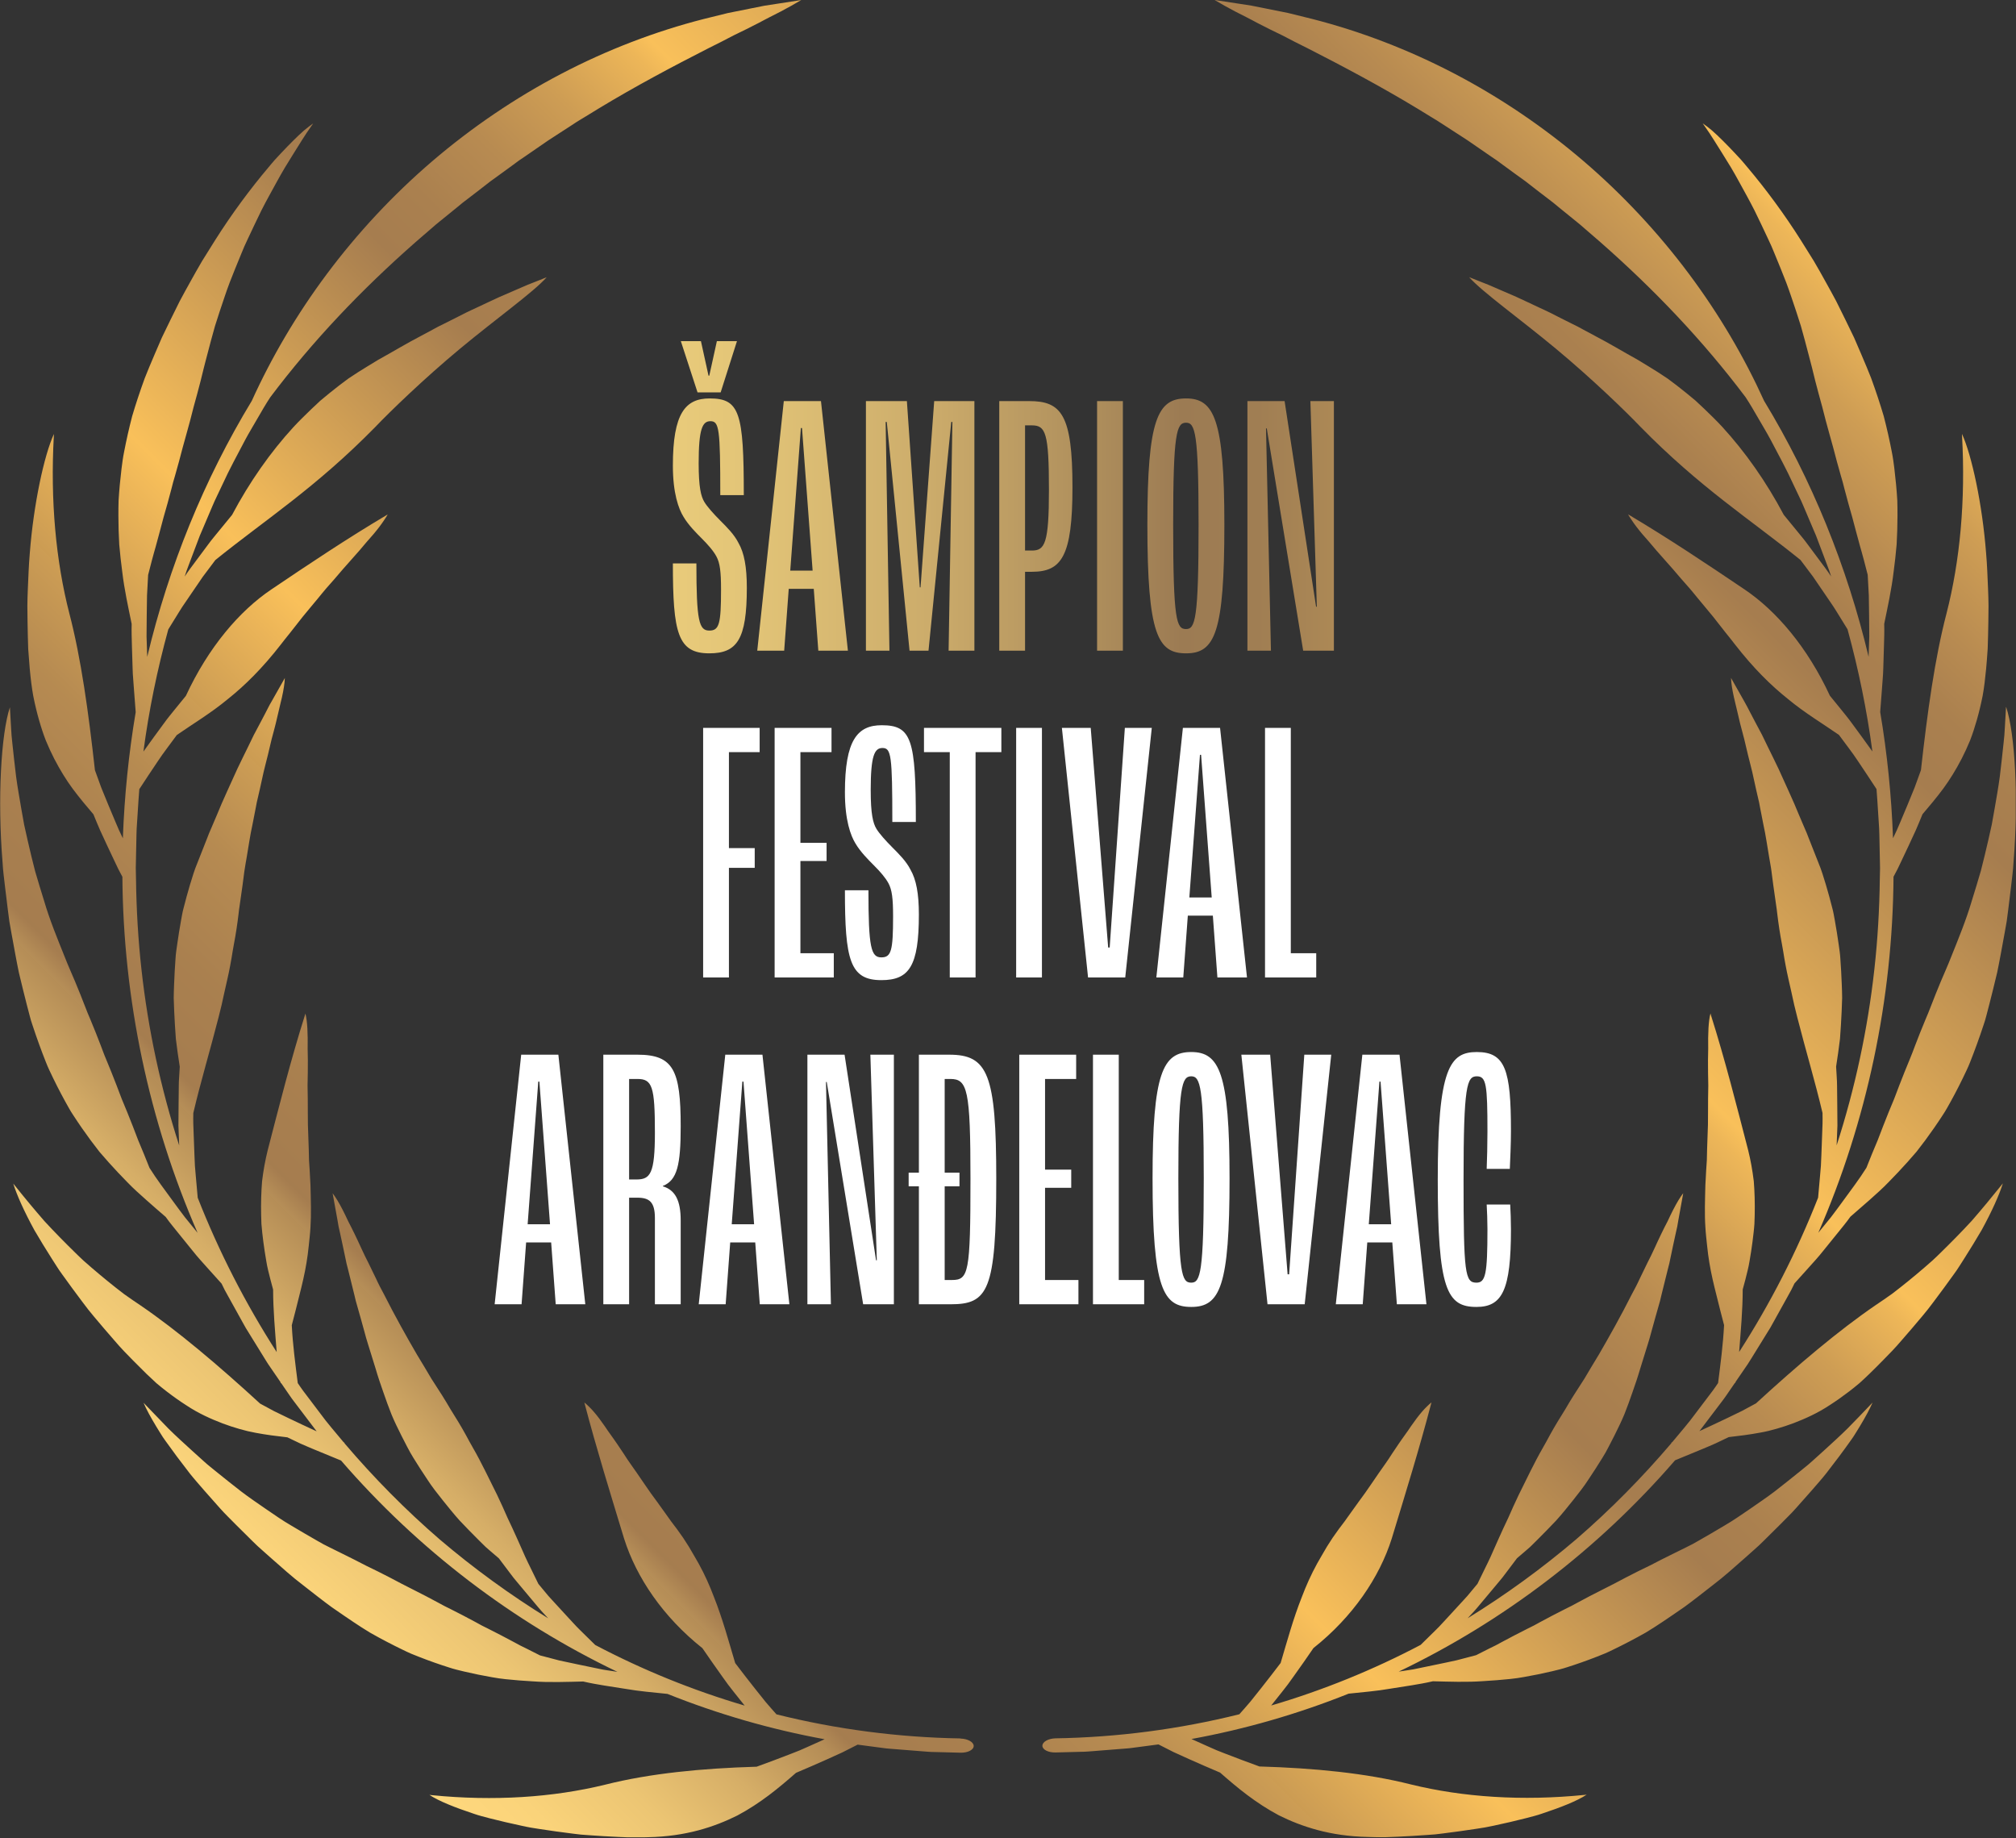
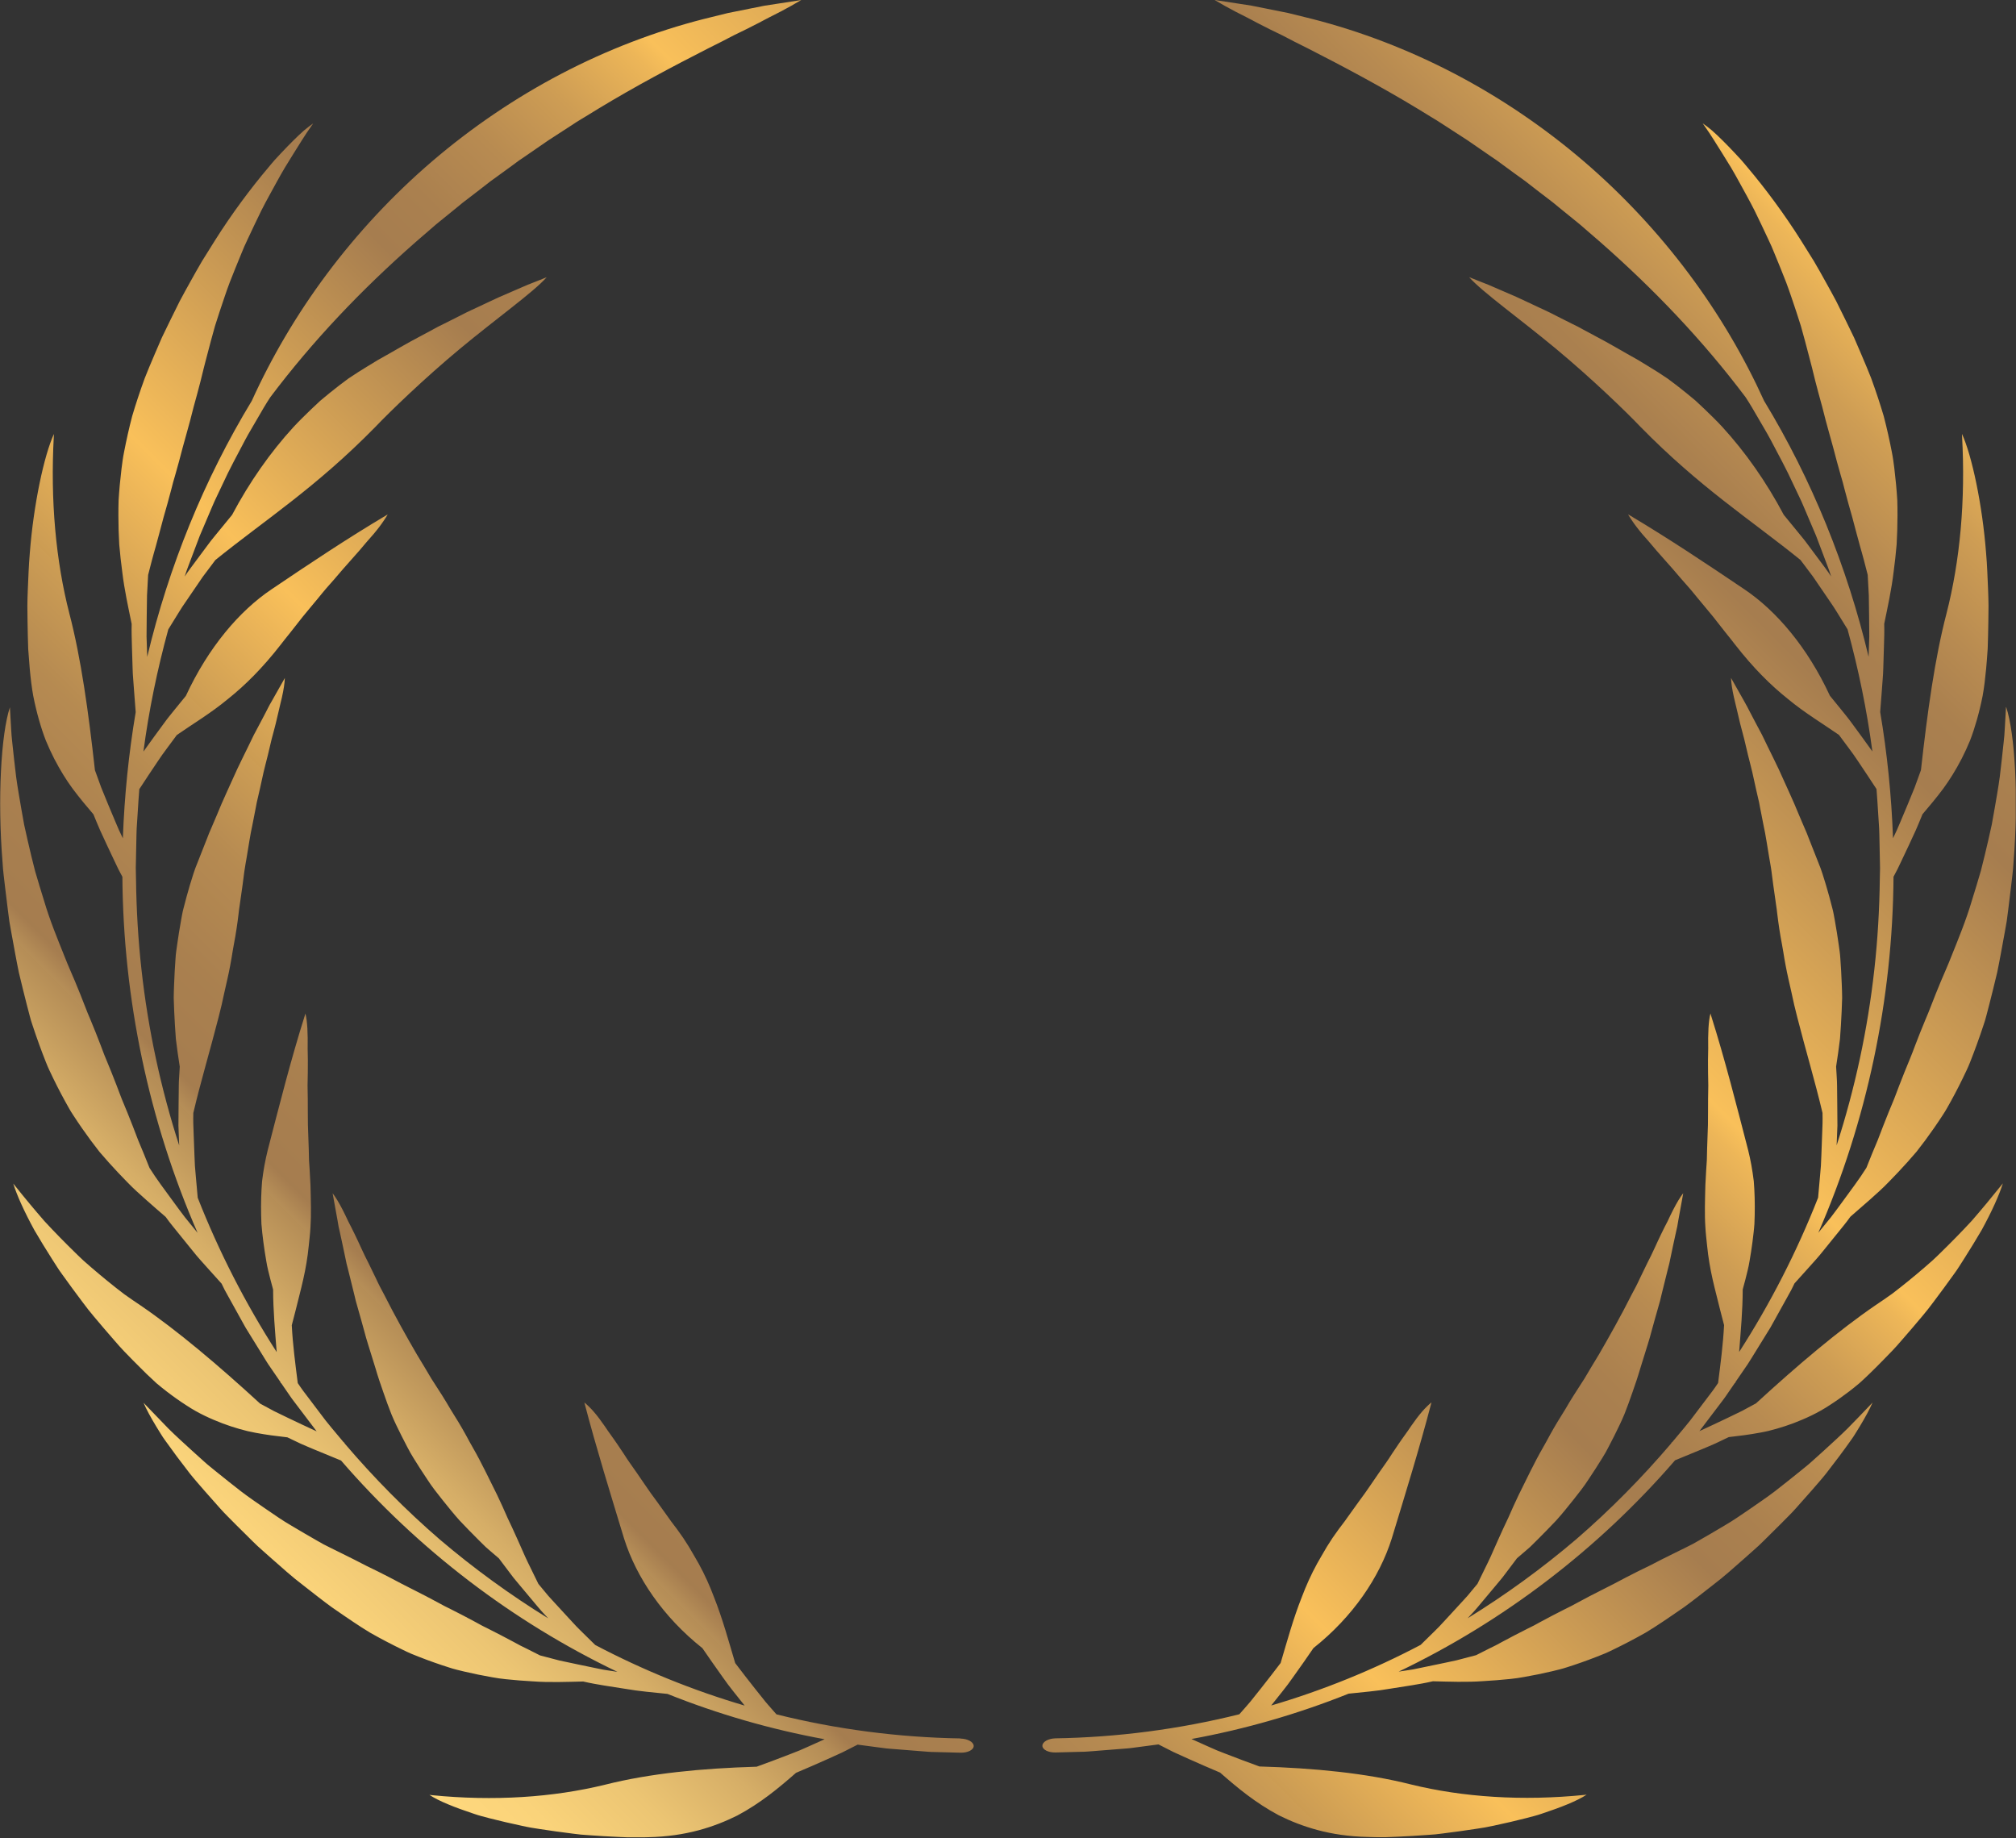
<svg xmlns="http://www.w3.org/2000/svg" width="691" height="630" viewBox="0 0 691 630" fill="none">
  <rect x="0" y="0" width="691" height="630" fill="#333333" stroke="none" />
  <g clip-path="url(#clip0_424_2718)">
    <path d="M329.18 595.79C307.96 595.44 286.78 592.68 266.14 587.54C264.88 586.11 263.63 584.71 262.41 583.27L258.84 578.8C256.49 575.83 254.21 572.89 251.99 569.96C249.72 562.33 247.71 554.87 244.73 547.36C243.28 543.51 241.58 539.68 239.48 535.88C238.96 534.93 238.41 533.99 237.84 533.03C237.28 532.03 236.7 531.04 236.09 530.04C234.87 528.05 233.53 526.06 232.06 524.08C231.34 523.06 230.3 521.85 229.18 520.2C228.05 518.62 226.73 516.79 225.3 514.79C222.38 510.98 219.29 506.12 216.1 501.68C215.29 500.59 214.55 499.38 213.8 498.24C213.04 497.11 212.29 495.99 211.55 494.89C210.08 492.7 208.57 490.76 207.29 488.79C205.97 486.88 204.71 485.19 203.52 483.83C202.93 483.15 202.36 482.54 201.81 482.02C201.26 481.51 200.78 481.01 200.3 480.66L200.42 481.15C204.39 496.3 209.16 511.69 213.93 527.36C218.12 540.6 227.24 554.13 240.76 564.86C243.01 568.14 245.33 571.46 247.72 574.8L249.53 577.31C250.14 578.13 250.77 578.91 251.4 579.72L255.24 584.54C237.57 579.35 220.39 572.38 204.01 563.76L198.88 558.72C198.02 557.91 197.21 557.01 196.39 556.13L193.95 553.49L189.14 548.25C188.74 547.81 188.34 547.39 187.95 546.94L186.81 545.57L184.54 542.84C183.33 540.35 182.11 537.86 180.89 535.37C180.28 534.16 179.73 532.85 179.16 531.58C178.6 530.31 178.03 529.04 177.46 527.75C176.32 525.21 175.16 522.67 173.95 520.15C172.81 517.54 171.63 514.91 170.37 512.29C167.77 507.15 165.22 501.59 162.05 496.09C161.23 494.74 160.5 493.25 159.69 491.81C158.89 490.36 158.05 488.9 157.17 487.44C156.28 485.99 155.37 484.52 154.43 483C153.53 481.46 152.59 479.9 151.61 478.33C150.65 476.83 149.36 474.83 147.84 472.46C146.4 470.01 144.73 467.21 142.89 464.2C139.33 458.08 135.32 450.93 131.66 443.66L130.24 440.98C129.75 440.1 129.36 439.15 128.92 438.26C128.06 436.44 127.19 434.66 126.33 432.92C124.53 429.49 123.08 426.03 121.57 422.96C120.82 421.42 120.09 419.96 119.37 418.59C118.71 417.19 118.09 415.87 117.47 414.67C116.24 412.27 115.07 410.33 114.01 408.96L114.14 409.68C114.65 412.52 115.17 415.36 115.68 418.19L116.05 420.34L116.52 422.44C116.83 423.85 117.13 425.26 117.44 426.67C117.74 428.09 118.04 429.52 118.34 430.94L118.79 433.09L119.33 435.19C120.03 438.03 120.73 440.85 121.43 443.66L121.94 445.8C122.12 446.51 122.34 447.19 122.53 447.89C122.93 449.29 123.32 450.69 123.72 452.09C124.11 453.5 124.5 454.91 124.89 456.32C125.28 457.73 125.64 459.17 126.1 460.54C126.97 463.34 127.84 466.13 128.7 468.91C129.14 470.3 129.52 471.75 130.01 473.12C130.48 474.5 130.96 475.88 131.43 477.25C132.27 479.71 133.18 482.2 134.18 484.73C135.2 487.23 136.42 489.65 137.66 492.15C138.28 493.39 138.93 494.64 139.59 495.9C140.25 497.16 140.93 498.42 141.69 499.62C143.19 502.05 144.75 504.49 146.4 506.94C148 509.44 149.83 511.76 151.71 514.11C153.6 516.44 155.49 518.85 157.55 521.12C159.65 523.34 161.8 525.56 164.02 527.76L165.69 529.41L166.53 530.23L167.41 531C168.6 532.02 169.79 533.04 170.99 534.07L174.98 539.36L175.99 540.69L177.04 541.96L179.16 544.5L183.45 549.62C184.18 550.47 184.88 551.36 185.63 552.18L187.9 554.63C174.86 546.59 162.41 537.54 150.68 527.56C139.02 517.49 128.14 506.46 118.1 494.67L118.04 494.41L117.81 494.32C115.1 491.01 112.24 487.82 109.72 484.34L105.84 479.21L103.9 476.65C103.25 475.8 102.68 474.89 102.06 474.01C101.21 467.28 100.34 460.8 100.01 454.17C100.9 450.7 101.82 447.28 102.65 443.8C103.55 440.27 104.42 436.62 105.05 432.81C105.37 430.9 105.63 428.94 105.83 426.92C106.04 424.9 106.3 422.74 106.42 420.55C106.72 416.13 106.55 411.48 106.42 406.18C106.36 404.85 106.27 403.09 106.14 401.01C106.07 399.98 106 398.86 105.92 397.67C105.89 396.47 105.86 395.2 105.83 393.88C105.76 391.25 105.66 388.42 105.54 385.51C105.47 382.58 105.54 379.52 105.49 376.52C105.47 375.03 105.44 373.53 105.42 372.05C105.45 370.56 105.48 369.08 105.5 367.63C105.54 364.74 105.53 361.97 105.45 359.43C105.54 354.28 105.37 350.01 104.68 347.35L104.54 347.84C99.69 363.15 95.75 378.81 91.74 394.28C90.92 397.57 90.28 401.09 89.83 404.82C89.53 408.48 89.42 412.35 89.51 416.41C89.53 417.42 89.56 418.45 89.61 419.48C89.68 420.5 89.79 421.52 89.9 422.56C90.13 424.63 90.4 426.74 90.73 428.88C90.9 429.95 91.08 431.04 91.26 432.12C91.44 433.21 91.64 434.31 91.91 435.38C92.43 437.54 93 439.73 93.61 441.95C93.63 449.08 94.27 456.08 94.84 463.38C84.14 446.75 75.05 429 67.77 410.49L67.12 403.18L66.81 399.56C66.74 398.34 66.71 397.12 66.65 395.9L66.38 388.65L66.25 385.06C66.2 383.87 66.25 382.65 66.26 381.45C68.84 370.49 71.99 360.09 74.89 348.75C75.63 345.91 76.31 343.02 76.92 340.06C77.57 337.09 78.34 334.02 78.91 330.86C79.21 329.28 79.49 327.67 79.74 326.04C79.98 324.41 80.37 322.73 80.64 321.02C80.93 319.31 81.2 317.58 81.44 315.8C81.55 314.91 81.67 314.02 81.78 313.11C81.89 312.2 81.97 311.29 82.14 310.36C82.42 308.56 82.76 306.17 83.14 303.34C83.32 301.93 83.52 300.41 83.73 298.8C83.93 297.19 84.29 295.49 84.57 293.73C85.19 290.2 85.69 286.39 86.56 282.49C86.94 280.54 87.33 278.55 87.72 276.55L88 275.05L88.35 273.55L89.04 270.56C89.48 268.57 89.92 266.58 90.35 264.61C90.8 262.64 91.35 260.72 91.8 258.82C92.27 256.92 92.71 255.06 93.12 253.26C93.6 251.47 94.08 249.73 94.49 248.06C94.91 246.39 95.29 244.79 95.62 243.27C95.93 241.75 96.35 240.34 96.63 239.02C97.22 236.37 97.57 234.11 97.63 232.36L97.28 232.99C95.87 235.49 94.46 237.97 93.06 240.45C92.31 241.69 91.71 242.97 91.04 244.24C90.37 245.51 89.7 246.79 89.04 248.05C88.36 249.33 87.68 250.61 87 251.88C86.37 253.18 85.75 254.47 85.12 255.76C83.88 258.36 82.52 260.95 81.31 263.58C78.97 268.85 76.41 274.14 74.25 279.52C73.67 280.87 73.1 282.21 72.53 283.55L71.66 285.57L70.87 287.6C69.79 290.33 68.71 293.05 67.65 295.76C66.62 298.19 65.9 300.69 65.1 303.28C64.33 305.87 63.6 308.53 62.91 311.26C62.53 312.63 62.33 314 62.06 315.4C61.81 316.8 61.57 318.21 61.34 319.63C61.11 321.06 60.89 322.5 60.69 323.96C60.5 325.42 60.24 326.9 60.17 328.37C59.95 331.32 59.79 334.33 59.67 337.39C59.62 338.92 59.55 340.46 59.54 342C59.6 343.54 59.65 345.09 59.71 346.64C59.85 349.75 60.04 352.9 60.28 356.07C60.65 359.22 61.12 362.38 61.61 365.57L61.41 368.92C61.34 370.04 61.27 371.17 61.28 372.27L61.21 378.99L61.16 385.79L61.42 392.58C55.1 373.02 50.76 352.76 48.49 332.26C47.35 322.01 46.75 311.7 46.62 301.38C46.6 300.09 46.54 298.8 46.54 297.51L46.62 293.64L46.78 285.9C46.78 284.61 46.89 283.32 46.97 282.04L47.22 278.18C47.4 275.61 47.52 273.03 47.75 270.46C49.85 267.24 51.95 264.07 54.04 260.97C54.57 260.2 55.07 259.42 55.62 258.66L57.29 256.38L60.61 251.9C66.27 247.98 72.32 244.38 78.08 239.6C84.02 234.86 89.94 229 96.25 220.9C97 219.86 98.14 218.52 99.41 216.91C100.67 215.31 102.13 213.45 103.72 211.42C105.33 209.41 107.17 207.3 108.98 205.08C109.9 203.98 110.78 202.84 111.75 201.73C112.72 200.63 113.7 199.51 114.68 198.4C118.44 193.89 122.51 189.62 125.66 185.76C127.35 183.89 128.84 182.13 130.05 180.53C130.66 179.73 131.19 178.97 131.66 178.26C132.12 177.55 132.57 176.92 132.89 176.32L132.45 176.57C119.03 184.53 105.91 193.3 93.04 201.99C82.07 209.35 71.4 221.89 63.71 238.48L59.97 243.07C58.74 244.62 57.42 246.17 56.28 247.78C53.92 250.97 51.54 254.24 49.16 257.57C51.03 243.43 53.92 229.44 57.68 215.71L61.49 209.54C62.1 208.51 62.79 207.51 63.47 206.52L65.5 203.54L69.53 197.64L73.81 191.94C90.99 178.05 108.19 167.18 128.67 146.3C133.57 141.15 145.42 129.68 157.74 119.46C170.1 109.19 182.85 100.13 187.39 95.01L186.73 95.28C185.43 95.8 184.13 96.31 182.83 96.83C181.52 97.34 180.2 97.84 178.94 98.43C176.35 99.55 173.77 100.67 171.2 101.78C168.62 102.93 166.12 104.18 163.54 105.36C162.26 105.97 160.95 106.53 159.69 107.17C158.43 107.81 157.17 108.45 155.91 109.09C154.64 109.73 153.37 110.36 152.1 111L150.18 111.95L148.32 112.96C145.8 114.31 143.29 115.66 140.79 117C138.28 118.36 135.86 119.82 133.36 121.22C132.11 121.92 130.86 122.63 129.61 123.33C128.39 124.07 127.18 124.81 125.96 125.55C123.79 126.86 121.6 128.26 119.39 129.75C117.27 131.3 115.14 132.95 113.01 134.67C111.94 135.53 110.87 136.42 109.8 137.32C108.78 138.26 107.75 139.22 106.73 140.2C104.7 142.17 102.61 144.18 100.62 146.33C92.71 154.95 85.54 165.16 79.54 176.47L75.37 181.56C74 183.28 72.51 184.97 71.23 186.76L67.24 192.12C65.91 193.92 64.52 195.72 63.3 197.59L63.97 195.56L64.72 193.56L66.23 189.56L67.74 185.56L68.5 183.56L69.34 181.6L72.68 173.74C73.22 172.42 73.83 171.14 74.44 169.86L76.27 166.01C78.62 160.83 81.37 155.86 84 150.83C85.33 148.32 86.83 145.91 88.23 143.45C89.65 141 91.06 138.53 92.62 136.17C107.21 116.79 123.86 99.31 142.43 82.99C144.77 80.97 147.11 78.94 149.47 76.9C151.89 74.94 154.32 72.96 156.76 70.98L158.58 69.48L160.46 68.04C161.71 67.08 162.97 66.11 164.24 65.14C165.5 64.16 166.76 63.19 168.02 62.2C169.32 61.26 170.62 60.33 171.92 59.38C173.22 58.43 174.53 57.48 175.84 56.52L177.8 55.07L179.82 53.7C182.51 51.85 185.22 49.98 187.95 48.1C190.74 46.32 193.55 44.5 196.36 42.65C197.75 41.69 199.22 40.85 200.67 39.96C202.12 39.07 203.58 38.18 205.04 37.28C217.84 29.52 230.75 22.69 242.71 16.59C245.71 15.11 248.64 13.62 251.48 12.12C254.35 10.74 257.13 9.37 259.81 7.98C261.15 7.3 262.45 6.55 263.75 5.91C265.05 5.27 266.32 4.62 267.56 3.97C270.04 2.67 272.39 1.35 274.62 0.02L266.23 1.31L262.02 1.96L257.85 2.79L249.48 4.47L241.18 6.52C224.59 10.76 208.07 17.08 192.35 25.31C176.62 33.53 161.69 43.67 148.13 55.27C134.58 66.88 122.44 79.97 112.05 93.88C101.66 107.79 93.03 122.53 86.3 137.38C69.92 164.38 57.84 194.16 50.46 225.12L50.23 218.14L50.29 211.16C50.32 208.82 50.33 206.46 50.39 204.1L50.77 197.04C51.2 195.37 51.63 193.71 52.06 192.05C52.47 190.38 52.99 188.77 53.43 187.12C54.36 183.85 55.17 180.55 56.06 177.31C57 174.09 57.89 170.87 58.73 167.65C58.94 166.84 59.15 166.04 59.35 165.24C59.58 164.45 59.81 163.66 60.04 162.87C60.48 161.28 60.92 159.71 61.36 158.14C62.97 151.78 64.86 145.69 66.35 139.53C67.18 136.5 68.02 133.51 68.77 130.52C69.14 129.02 69.51 127.53 69.87 126.05C70.22 124.56 70.65 123.13 71.01 121.67C71.85 118.41 72.74 115.1 73.68 111.77C74.7 108.49 75.8 105.21 76.93 101.88C77.51 100.23 78.05 98.53 78.7 96.89C79.35 95.25 80.01 93.6 80.66 91.95C81.34 90.29 82.02 88.64 82.7 86.97L83.74 84.47L84.87 82.02C86.4 78.75 87.97 75.45 89.59 72.13C91.25 68.85 93.06 65.64 94.85 62.36C95.77 60.74 96.65 59.06 97.63 57.47C98.61 55.87 99.6 54.28 100.59 52.67C102.6 49.49 104.57 46.19 106.79 43.1L107.35 42.3C106.4 42.95 105.33 43.78 104.17 44.74C103.03 45.74 101.81 46.9 100.51 48.19C99.21 49.48 97.83 50.9 96.38 52.44C95.66 53.21 94.93 54 94.17 54.82C93.43 55.65 92.71 56.53 91.96 57.43C85.94 64.55 79.4 73.31 73.58 82.56C72.14 84.87 70.69 87.19 69.26 89.48C67.87 91.8 66.59 94.16 65.3 96.45C64.03 98.75 62.76 101 61.6 103.21C60.49 105.46 59.41 107.64 58.37 109.74C57.35 111.83 56.38 113.84 55.46 115.74C54.62 117.68 53.83 119.51 53.1 121.21C51.66 124.61 50.44 127.45 49.61 129.62C47.96 134.14 46.53 138.47 45.3 142.63C44.2 146.86 43.3 150.91 42.55 154.79C42.15 156.72 41.9 158.66 41.66 160.56C41.43 162.45 41.23 164.31 41.06 166.13C40.89 167.95 40.76 169.73 40.65 171.48C40.59 173.25 40.58 174.99 40.58 176.7C40.58 180.12 40.69 183.42 40.87 186.61C41.14 189.84 41.51 192.98 41.91 196.04C42.63 202.13 43.95 208.06 45.13 213.83C45.06 216.37 45.15 218.93 45.22 221.48L45.45 229.06C45.47 230.31 45.56 231.57 45.66 232.83L45.94 236.6L46.51 244.06C44.1 258.35 42.64 272.81 42.11 287.3L40.77 284.47L39.55 281.62L37.12 275.83L34.71 269.94L32.54 263.96C30.32 244.03 27.8 225.67 23.78 210.28C19.16 192.31 17.22 171.6 18.45 149.44L18.48 148.73C15.08 156.13 11.49 172.99 10.21 189.6C9.85 193.74 9.72 197.91 9.54 201.85C9.48 203.83 9.37 205.75 9.38 207.64C9.4 209.52 9.42 211.34 9.44 213.09C9.5 216.58 9.57 219.74 9.67 222.45C9.86 225.18 10.04 227.46 10.19 229.15C10.5 232.5 10.87 235.61 11.4 238.53C11.98 241.46 12.64 244.17 13.36 246.7C14.08 249.24 14.85 251.59 15.71 253.79C16.62 256 17.58 258.06 18.57 260C20.58 263.87 22.64 267.24 24.94 270.35C27.26 273.46 29.64 276.3 32.02 279.08C32.79 280.92 33.51 282.75 34.32 284.57L36.82 289.97L39.33 295.28L40.58 297.9L41.95 300.5C42.24 342.44 51.04 384.31 67.73 422.52L63.39 417.18C61.98 415.37 60.66 413.51 59.28 411.65C56.56 407.92 53.72 404.19 51.24 400.25C49.98 397.06 48.69 393.9 47.36 390.77C46.15 387.6 44.95 384.45 43.68 381.34C43.04 379.79 42.4 378.24 41.76 376.7C41.14 375.15 40.59 373.59 39.99 372.05C38.8 368.96 37.58 365.91 36.32 362.9C35.66 361.4 35.15 359.87 34.56 358.37C33.97 356.86 33.39 355.37 32.81 353.88C32.2 352.39 31.6 350.92 31 349.45C30.39 347.98 29.74 346.53 29.21 345.06C28.09 342.14 26.94 339.26 25.75 336.42C24.56 333.58 23.29 330.79 22.22 328.03C19.73 321.82 17.06 315.38 15.1 308.69C14.05 305.35 13.03 301.96 12.02 298.51C11.11 295.06 10.3 291.56 9.48 288.02C9.08 286.24 8.68 284.45 8.28 282.66C7.96 280.86 7.63 279.05 7.31 277.23C6.7 273.59 6.02 269.9 5.52 266.17C5.07 262.45 4.65 258.68 4.25 254.88L3.96 252.02L3.78 249.16C3.67 247.24 3.56 245.31 3.45 243.39L3.4 242.4C0.39 251.38 -0.93 273.75 0.89 295.7C1.02 298.44 1.43 301.18 1.72 303.89C2.05 306.59 2.38 309.27 2.7 311.9C2.87 313.21 3.04 314.51 3.21 315.79C3.44 317.07 3.66 318.33 3.88 319.58C4.33 322.06 4.77 324.47 5.2 326.78C5.64 329.08 6.03 331.29 6.48 333.36C6.98 335.42 7.46 337.37 7.89 339.17C8.78 342.77 9.55 345.77 10.15 348.02C10.31 348.6 10.45 349.18 10.62 349.74C10.8 350.31 10.99 350.87 11.17 351.43C11.55 352.54 11.92 353.64 12.28 354.72C13.03 356.88 13.79 358.97 14.56 361C15.36 363.02 16.06 364.99 16.96 366.87C17.84 368.75 18.73 370.57 19.62 372.33C20.51 374.09 21.42 375.79 22.32 377.44C23.24 379.09 24.1 380.7 25.12 382.21C27.1 385.26 29.09 388.12 31.09 390.82C32.09 392.17 33.09 393.48 34.09 394.75C35.15 396 36.22 397.22 37.28 398.4C39.41 400.77 41.53 403.02 43.65 405.17C45.72 407.34 48 409.34 50.2 411.31C52.41 413.28 54.61 415.18 56.8 417.07C58.23 419.12 59.9 421.05 61.45 423.01L66.15 428.82C67.67 430.76 69.38 432.59 71.02 434.44L75.95 439.92L77.04 442.13C77.42 442.86 77.83 443.57 78.23 444.29L80.62 448.6L83.01 452.91L84.21 455.06L85.5 457.15L90.67 465.52C91.11 466.21 91.52 466.93 91.98 467.6L93.37 469.63L96.15 473.68L96.18 473.94L96.41 474.07L99.31 478.29C100.26 479.71 101.35 481.02 102.36 482.4L108.54 490.55C105.34 489.08 102.11 487.56 98.85 486L93.94 483.62L89.16 481.04C74.75 467.82 60.9 456.09 48.2 447.41C46.31 446.16 44.42 444.85 42.51 443.49C40.67 442.1 38.84 440.64 37 439.15C35.16 437.65 33.3 436.1 31.44 434.5C30.51 433.69 29.58 432.88 28.65 432.06C27.74 431.23 26.86 430.36 25.97 429.5C22.41 426.02 18.8 422.37 15.23 418.5C11.82 414.58 8.4 410.47 4.98 406.18L4.54 405.63C5.74 409.51 8.3 415.23 11.8 421.62C13.64 424.78 15.68 428.11 17.83 431.49C18.37 432.33 18.91 433.18 19.46 434.04C20 434.9 20.57 435.74 21.18 436.57C22.38 438.22 23.59 439.89 24.8 441.56C26.02 443.19 27.24 444.83 28.44 446.45C29.65 448.06 30.84 449.63 32.12 451.11C34.62 454.1 37.04 456.92 39.28 459.48C41.47 462.07 43.67 464.29 45.54 466.19C47.41 468.09 48.99 469.66 50.18 470.82C51.36 471.96 52.51 473.04 53.65 474.07C54.83 475.07 56 476 57.15 476.89C59.45 478.66 61.67 480.22 63.82 481.6C68.05 484.42 72.32 486.3 76.25 487.81C78.23 488.56 80.15 489.18 82.03 489.72C83.9 490.27 85.75 490.71 87.63 491.05C91.35 491.75 94.94 492.2 98.5 492.6L103.05 494.77C104.58 495.46 106.16 496.1 107.7 496.76C110.8 498.06 113.86 499.32 116.9 500.55C143.27 531.06 175.77 555.81 211.62 572.97L208.29 572.46L206.62 572.2L204.98 571.86L198.37 570.49C196.16 570.02 193.92 569.57 191.7 569.07L185.1 567.34C183.6 566.58 182.11 565.83 180.63 565.08L178.39 563.98L176.2 562.8C173.28 561.23 170.36 559.71 167.43 558.24L165.23 557.14L163.09 555.97C161.65 555.21 160.22 554.45 158.8 553.69C157.36 552.95 155.93 552.22 154.5 551.49C153.78 551.13 153.06 550.77 152.35 550.42C151.65 550.04 150.95 549.66 150.25 549.29C144.7 546.24 138.98 543.56 133.63 540.65C130.91 539.24 128.19 537.89 125.48 536.59C122.82 535.22 120.21 533.86 117.58 532.59C116.1 531.86 114.62 531.12 113.13 530.39L110.89 529.26L108.71 528.03C105.8 526.37 102.88 524.66 99.93 522.9C96.93 521.18 94.13 519.2 91.24 517.23C88.38 515.24 85.42 513.26 82.6 511.1C79.8 508.92 76.99 506.69 74.16 504.4C72.77 503.24 71.29 502.13 69.96 500.9C68.6 499.67 67.24 498.45 65.88 497.22C63.17 494.73 60.38 492.24 57.73 489.6C55.12 486.93 52.5 484.22 49.87 481.46L49.2 480.75C50.12 482.91 51.6 485.66 53.52 488.83C54.01 489.62 54.51 490.44 55.03 491.28C55.3 491.7 55.57 492.13 55.84 492.56C56.14 492.98 56.44 493.41 56.74 493.84C57.97 495.57 59.29 497.38 60.68 499.25C62.08 501.12 63.56 503.06 65.09 505.03C66.65 506.99 68.37 508.91 70.08 510.9C71.82 512.86 73.58 514.86 75.37 516.87C76.25 517.88 77.2 518.85 78.15 519.81C79.1 520.77 80.06 521.73 81.01 522.69C82.93 524.59 84.85 526.5 86.75 528.38C87.69 529.33 88.68 530.23 89.67 531.1C90.66 531.98 91.64 532.85 92.61 533.72C96.52 537.15 100.2 540.5 103.88 543.27C107.51 546.1 110.79 548.7 113.72 550.82C116.69 552.89 119.2 554.6 121.09 555.86C123.05 557.15 124.94 558.42 126.86 559.55C128.8 560.65 130.71 561.69 132.59 562.67C134.47 563.65 136.31 564.58 138.12 565.45C139.03 565.88 139.91 566.32 140.82 566.71C141.73 567.08 142.64 567.44 143.54 567.8C147.13 569.21 150.6 570.43 153.96 571.49C155.62 572.05 157.33 572.44 158.99 572.84C160.65 573.23 162.29 573.59 163.9 573.92C165.51 574.25 167.1 574.55 168.67 574.82C170.24 575.09 171.77 575.35 173.34 575.49C176.45 575.82 179.49 576.05 182.45 576.22C188.34 576.66 194.21 576.41 199.89 576.28C204.66 577.39 209.59 578.02 214.37 578.8C219.13 579.64 224.01 580.02 228.78 580.53C246.2 587.5 264.27 592.71 282.65 596.07L276.97 598.62L274.09 599.89C273.13 600.29 272.17 600.65 271.2 601.03C267.33 602.53 263.38 604.02 259.35 605.48C240.58 606.04 222.87 607.74 207.39 611.65C189.53 616.01 169.27 617.37 147.87 615.22L147.19 615.14C150.41 617.28 155.99 619.49 162.59 621.67C164.23 622.24 166 622.68 167.79 623.15C169.59 623.61 171.44 624.06 173.32 624.5C175.2 624.94 177.1 625.36 179.02 625.77C179.98 625.97 180.93 626.19 181.91 626.35L184.84 626.82C188.75 627.43 192.63 627.96 196.34 628.42C197.27 628.53 198.18 628.64 199.09 628.75C200.01 628.82 200.91 628.89 201.81 628.95C203.59 629.07 205.31 629.18 206.96 629.29C210.26 629.48 213.25 629.62 215.82 629.71C218.4 629.77 220.59 629.68 222.2 629.64C235.09 629.38 244.84 626.13 252.72 622.21C260.68 617.97 266.87 612.81 272.84 607.58C276.49 606.04 280.07 604.48 283.58 602.91L288.8 600.54L293.96 597.92L302.73 599.08C304.19 599.31 305.66 599.35 307.13 599.49L311.54 599.84L315.95 600.19C317.42 600.3 318.89 600.45 320.36 600.45L329.19 600.68C331.7 600.75 333.74 599.72 333.74 598.38C333.74 597.04 331.73 595.91 329.27 595.84L329.18 595.79ZM687.57 242.37L687.52 243.36C687.41 245.29 687.3 247.21 687.19 249.13L687.01 251.99L686.72 254.85C686.32 258.66 685.9 262.42 685.45 266.14C684.96 269.86 684.28 273.56 683.66 277.2C683.34 279.01 683.01 280.82 682.69 282.63C682.29 284.42 681.89 286.21 681.49 287.99C680.66 291.54 679.85 295.04 678.95 298.48C677.94 301.93 676.92 305.32 675.87 308.66C673.91 315.35 671.24 321.79 668.75 328C667.68 330.77 666.41 333.56 665.22 336.39C664.03 339.23 662.88 342.11 661.76 345.03C661.23 346.49 660.58 347.95 659.97 349.42C659.37 350.89 658.77 352.37 658.16 353.85C657.58 355.34 656.99 356.83 656.41 358.34C655.82 359.84 655.31 361.37 654.65 362.87C653.39 365.89 652.17 368.94 650.98 372.02C650.38 373.56 649.83 375.12 649.21 376.67C648.57 378.21 647.93 379.76 647.29 381.31C646.03 384.42 644.82 387.57 643.61 390.74C642.28 393.87 640.98 397.03 639.73 400.22C637.25 404.16 634.4 407.89 631.69 411.62C630.31 413.48 628.99 415.34 627.58 417.15L623.24 422.49C639.92 384.28 648.73 342.41 649.02 300.47L650.39 297.87L651.64 295.25L654.15 289.94L656.65 284.54C657.46 282.72 658.18 280.9 658.95 279.05C661.33 276.27 663.71 273.43 666.03 270.32C668.32 267.21 670.39 263.84 672.4 259.97C673.39 258.03 674.35 255.98 675.26 253.76C676.11 251.56 676.88 249.2 677.6 246.67C678.32 244.14 678.98 241.42 679.56 238.5C680.09 235.59 680.45 232.48 680.77 229.12C680.92 227.43 681.11 225.15 681.29 222.42C681.39 219.71 681.47 216.55 681.52 213.06C681.54 211.31 681.56 209.49 681.58 207.61C681.58 205.72 681.48 203.8 681.42 201.82C681.24 197.87 681.12 193.71 680.75 189.57C679.47 172.95 675.88 156.1 672.48 148.7L672.51 149.41C673.74 171.56 671.8 192.27 667.18 210.25C663.16 225.63 660.64 244 658.42 263.93L656.25 269.91L653.84 275.8L651.41 281.59L650.19 284.44L648.85 287.27C648.32 272.78 646.87 258.32 644.45 244.03L645.02 236.57L645.3 232.8C645.4 231.54 645.49 230.28 645.51 229.03L645.74 221.45C645.82 218.91 645.91 216.34 645.83 213.8C647.01 208.03 648.33 202.11 649.05 196.01C649.45 192.95 649.82 189.81 650.09 186.58C650.27 183.38 650.37 180.09 650.38 176.67C650.38 174.96 650.37 173.22 650.31 171.45C650.2 169.7 650.07 167.92 649.9 166.1C649.73 164.28 649.53 162.42 649.3 160.53C649.07 158.64 648.81 156.69 648.41 154.76C647.66 150.87 646.76 146.82 645.66 142.6C644.43 138.45 643 134.11 641.35 129.59C640.52 127.42 639.3 124.58 637.86 121.18C637.13 119.48 636.34 117.65 635.5 115.71C634.58 113.81 633.61 111.8 632.59 109.71C631.55 107.61 630.47 105.43 629.36 103.18C628.19 100.97 626.93 98.72 625.66 96.42C624.37 94.13 623.09 91.76 621.7 89.45C620.27 87.16 618.82 84.84 617.38 82.53C611.56 73.29 605.02 64.52 599 57.4C598.25 56.51 597.53 55.62 596.79 54.79C596.03 53.98 595.3 53.18 594.58 52.41C593.14 50.88 591.76 49.46 590.45 48.16C589.15 46.87 587.93 45.7 586.79 44.71C585.62 43.74 584.56 42.92 583.61 42.27L584.17 43.07C586.39 46.16 588.35 49.45 590.37 52.64C591.36 54.24 592.34 55.84 593.33 57.44C594.31 59.03 595.19 60.71 596.1 62.33C597.9 65.61 599.7 68.82 601.36 72.1C602.98 75.42 604.56 78.71 606.08 81.99L607.21 84.44L608.25 86.94C608.93 88.6 609.61 90.26 610.29 91.92C610.95 93.57 611.6 95.21 612.25 96.86C612.89 98.5 613.44 100.2 614.02 101.85C615.15 105.18 616.26 108.46 617.27 111.74C618.21 115.07 619.1 118.38 619.94 121.64C620.3 123.1 620.72 124.53 621.08 126.02C621.45 127.5 621.81 128.99 622.18 130.49C622.93 133.48 623.78 136.47 624.6 139.5C626.09 145.66 627.98 151.75 629.59 158.11C630.03 159.68 630.47 161.26 630.91 162.84C631.14 163.63 631.37 164.42 631.6 165.21C631.81 166.01 632.01 166.82 632.22 167.62C633.06 170.84 633.95 174.06 634.88 177.28C635.77 180.52 636.58 183.82 637.51 187.09C637.95 188.73 638.47 190.35 638.88 192.02C639.31 193.68 639.74 195.34 640.17 197.01L640.55 204.07C640.61 206.43 640.62 208.79 640.65 211.13L640.71 218.11L640.48 225.09C633.1 194.13 621.02 164.35 604.64 137.35C597.91 122.5 589.28 107.76 578.89 93.85C568.5 79.94 556.36 66.85 542.81 55.24C529.26 43.64 514.32 33.51 498.59 25.28C482.86 17.05 466.35 10.73 449.76 6.49L441.46 4.44L433.09 2.76L428.92 1.93L424.71 1.28L416.32 -0.01C418.54 1.32 420.9 2.64 423.38 3.94C424.62 4.59 425.89 5.24 427.19 5.88C428.49 6.51 429.79 7.26 431.13 7.95C433.8 9.35 436.59 10.72 439.46 12.09C442.3 13.59 445.22 15.08 448.23 16.56C460.18 22.66 473.1 29.5 485.9 37.25C487.36 38.15 488.82 39.04 490.27 39.93C491.72 40.82 493.18 41.66 494.58 42.62C497.4 44.48 500.2 46.29 502.99 48.07C505.72 49.95 508.43 51.82 511.12 53.67L513.14 55.04L515.1 56.49C516.41 57.45 517.71 58.4 519.02 59.35C520.33 60.29 521.63 61.23 522.92 62.17C524.18 63.15 525.45 64.13 526.7 65.11C527.96 66.08 529.22 67.04 530.48 68.01L532.36 69.45L534.18 70.95C536.63 72.94 539.06 74.91 541.47 76.87C543.83 78.91 546.18 80.94 548.51 82.96C567.08 99.28 583.73 116.76 598.32 136.14C599.88 138.5 601.29 140.97 602.71 143.42C604.12 145.88 605.61 148.3 606.94 150.8C609.57 155.83 612.33 160.8 614.67 165.98L616.5 169.83C617.12 171.11 617.73 172.39 618.26 173.71L621.6 181.57L622.44 183.53L623.2 185.53L624.71 189.53L626.22 193.53L626.97 195.53L627.64 197.56C626.42 195.69 625.03 193.9 623.7 192.09L619.71 186.73C618.43 184.94 616.94 183.25 615.57 181.53L611.4 176.44C605.4 165.13 598.23 154.92 590.32 146.3C588.34 144.15 586.25 142.14 584.21 140.17C583.19 139.19 582.16 138.23 581.14 137.29C580.07 136.38 579 135.5 577.93 134.64C575.79 132.91 573.67 131.27 571.55 129.72C569.35 128.23 567.16 126.83 564.98 125.52C563.77 124.78 562.55 124.05 561.33 123.3C560.08 122.6 558.83 121.9 557.58 121.19C555.08 119.79 552.66 118.33 550.15 116.97C547.65 115.63 545.14 114.29 542.62 112.93L540.76 111.92L538.84 110.97C537.57 110.33 536.3 109.7 535.03 109.06C533.77 108.42 532.51 107.78 531.25 107.14C529.99 106.5 528.67 105.94 527.4 105.33C524.82 104.15 522.31 102.9 519.74 101.75C517.17 100.64 514.59 99.52 512 98.4C510.74 97.81 509.42 97.31 508.11 96.8C506.81 96.28 505.51 95.77 504.21 95.25L503.55 94.98C508.09 100.1 520.84 109.16 533.2 119.43C545.53 129.66 557.38 141.12 562.27 146.27C582.75 167.15 599.95 178.02 617.13 191.91L621.41 197.61L625.44 203.51L627.47 206.49C628.15 207.49 628.84 208.49 629.45 209.51L633.26 215.68C637.02 229.41 639.9 243.39 641.78 257.54C639.39 254.21 637.02 250.94 634.66 247.75C633.51 246.15 632.2 244.59 630.96 243.04L627.22 238.45C619.54 221.87 608.87 209.33 597.89 201.96C585.03 193.28 571.9 184.51 558.48 176.54L558.04 176.29C558.36 176.89 558.81 177.52 559.27 178.23C559.73 178.94 560.27 179.7 560.88 180.5C562.09 182.1 563.58 183.86 565.27 185.73C568.42 189.59 572.49 193.86 576.25 198.37C577.23 199.49 578.21 200.6 579.18 201.7C580.15 202.81 581.03 203.95 581.95 205.05C583.75 207.27 585.6 209.38 587.21 211.39C588.8 213.42 590.26 215.28 591.52 216.88C592.79 218.49 593.93 219.83 594.68 220.87C600.99 228.97 606.91 234.83 612.85 239.57C618.62 244.35 624.67 247.95 630.32 251.87L633.65 256.35L635.32 258.63C635.87 259.39 636.37 260.17 636.9 260.94C638.99 264.04 641.08 267.2 643.19 270.43C643.42 273 643.54 275.58 643.72 278.15L643.97 282.01C644.05 283.3 644.15 284.58 644.16 285.87L644.32 293.61L644.4 297.48C644.4 298.77 644.35 300.06 644.32 301.35C644.19 311.67 643.59 321.98 642.45 332.23C640.18 352.73 635.84 372.98 629.52 392.55L629.79 385.76L629.74 378.96L629.67 372.24C629.67 371.13 629.61 370.01 629.54 368.89L629.34 365.54C629.83 362.35 630.3 359.19 630.67 356.04C630.91 352.87 631.1 349.72 631.24 346.61C631.3 345.06 631.35 343.51 631.41 341.97C631.4 340.43 631.34 338.88 631.28 337.36C631.16 334.31 631 331.3 630.78 328.34C630.71 326.87 630.45 325.39 630.26 323.93C630.05 322.47 629.84 321.03 629.61 319.6C629.38 318.17 629.14 316.76 628.89 315.37C628.62 313.97 628.42 312.6 628.04 311.23C627.35 308.5 626.62 305.84 625.85 303.25C625.05 300.66 624.33 298.16 623.3 295.73C622.23 293.02 621.16 290.3 620.08 287.57L619.29 285.54L618.42 283.52C617.85 282.18 617.27 280.83 616.7 279.49C614.54 274.11 611.97 268.82 609.64 263.55C608.42 260.92 607.07 258.33 605.83 255.73C605.21 254.44 604.58 253.14 603.95 251.85C603.27 250.58 602.59 249.3 601.91 248.02C601.24 246.75 600.58 245.48 599.91 244.21C599.23 242.94 598.63 241.66 597.89 240.42C596.49 237.94 595.08 235.45 593.67 232.96L593.32 232.33C593.38 234.08 593.73 236.34 594.32 238.99C594.59 240.32 595.01 241.72 595.33 243.24C595.66 244.76 596.04 246.36 596.46 248.03C596.88 249.7 597.36 251.43 597.83 253.23C598.24 255.04 598.68 256.9 599.15 258.79C599.6 260.69 600.15 262.61 600.6 264.58C601.03 266.55 601.47 268.54 601.91 270.53L602.6 273.52L602.95 275.02L603.23 276.52C603.62 278.52 604.01 280.51 604.39 282.46C605.26 286.36 605.76 290.18 606.38 293.7C606.66 295.47 607.02 297.16 607.21 298.77C607.42 300.38 607.62 301.9 607.8 303.31C608.18 306.13 608.52 308.53 608.8 310.33C608.96 311.26 609.05 312.17 609.16 313.08C609.28 313.99 609.39 314.88 609.5 315.77C609.74 317.54 610.01 319.28 610.3 320.99C610.57 322.69 610.97 324.38 611.2 326.01C611.45 327.64 611.73 329.25 612.03 330.83C612.61 333.99 613.37 337.06 614.02 340.03C614.63 342.99 615.31 345.88 616.05 348.72C618.94 360.06 622.09 370.45 624.68 381.42C624.68 382.62 624.74 383.84 624.69 385.03L624.56 388.62L624.29 395.87C624.24 397.08 624.2 398.31 624.13 399.53L623.82 403.15L623.17 410.46C615.89 428.97 606.81 446.72 596.1 463.35C596.67 456.05 597.32 449.05 597.33 441.92C597.95 439.7 598.52 437.51 599.03 435.35C599.31 434.28 599.5 433.18 599.69 432.09C599.87 431 600.04 429.92 600.22 428.85C600.55 426.7 600.82 424.6 601.05 422.53C601.16 421.49 601.28 420.48 601.34 419.45C601.39 418.41 601.42 417.39 601.44 416.38C601.52 412.33 601.42 408.46 601.12 404.79C600.66 401.06 600.03 397.54 599.21 394.25C595.2 378.77 591.26 363.12 586.41 347.81L586.27 347.32C585.58 349.99 585.41 354.25 585.5 359.4C585.42 361.94 585.41 364.7 585.45 367.6C585.48 369.05 585.5 370.53 585.53 372.02C585.51 373.5 585.48 375 585.46 376.49C585.41 379.49 585.48 382.55 585.41 385.48C585.29 388.38 585.19 391.21 585.12 393.85C585.09 395.17 585.06 396.44 585.03 397.64C584.95 398.83 584.88 399.94 584.81 400.98C584.68 403.06 584.58 404.82 584.53 406.15C584.4 411.45 584.23 416.1 584.53 420.52C584.65 422.72 584.91 424.87 585.12 426.89C585.32 428.91 585.58 430.87 585.9 432.78C586.53 436.59 587.4 440.24 588.3 443.77C589.13 447.26 590.05 450.67 590.94 454.14C590.6 460.77 589.74 467.26 588.89 473.98C588.27 474.86 587.7 475.77 587.05 476.62L585.11 479.18L581.23 484.31C578.71 487.79 575.86 490.98 573.14 494.29L572.91 494.38L572.85 494.64C562.8 506.43 551.93 517.46 540.27 527.53C528.54 537.51 516.09 546.57 503.05 554.6L505.32 552.15C506.07 551.33 506.78 550.44 507.5 549.59L511.79 544.47L513.91 541.93L514.96 540.66L515.97 539.33L519.96 534.04C521.16 533.01 522.35 531.99 523.54 530.97L524.42 530.2L525.26 529.38L526.93 527.73C529.14 525.53 531.3 523.31 533.4 521.09C535.46 518.82 537.36 516.42 539.24 514.08C541.11 511.73 542.95 509.41 544.55 506.91C546.19 504.46 547.76 502.02 549.26 499.59C550.03 498.4 550.71 497.13 551.36 495.87C552.02 494.61 552.67 493.37 553.29 492.12C554.52 489.62 555.74 487.2 556.77 484.7C557.77 482.17 558.68 479.68 559.52 477.22C559.99 475.85 560.46 474.47 560.94 473.09C561.42 471.73 561.8 470.28 562.25 468.88C563.11 466.11 563.98 463.32 564.85 460.51C565.31 459.15 565.67 457.7 566.06 456.29C566.45 454.88 566.84 453.47 567.23 452.06C567.63 450.66 568.02 449.26 568.42 447.86C568.62 447.16 568.83 446.47 569.01 445.77L569.52 443.63C570.22 440.82 570.92 437.99 571.62 435.16L572.16 433.06L572.61 430.91C572.91 429.49 573.21 428.07 573.51 426.64C573.82 425.23 574.12 423.82 574.43 422.41L574.9 420.31L575.27 418.16C575.78 415.33 576.29 412.49 576.81 409.65L576.94 408.93C575.88 410.29 574.71 412.24 573.48 414.64C572.86 415.84 572.24 417.16 571.58 418.56C570.86 419.93 570.12 421.39 569.38 422.93C567.87 426 566.43 429.46 564.62 432.89C563.76 434.63 562.89 436.42 562.03 438.23C561.59 439.13 561.2 440.07 560.71 440.95L559.29 443.63C555.63 450.89 551.62 458.04 548.06 464.17C546.22 467.18 544.55 469.98 543.11 472.43C541.58 474.8 540.3 476.8 539.34 478.3C538.35 479.87 537.41 481.42 536.52 482.97C535.59 484.48 534.67 485.96 533.78 487.41C532.9 488.87 532.06 490.33 531.26 491.78C530.45 493.22 529.72 494.71 528.9 496.06C525.73 501.56 523.17 507.12 520.58 512.26C519.32 514.88 518.14 517.51 517 520.12C515.79 522.64 514.63 525.17 513.49 527.72C512.92 529 512.35 530.28 511.79 531.55C511.22 532.83 510.67 534.13 510.06 535.34C508.84 537.84 507.63 540.32 506.41 542.81L504.14 545.54L503 546.91C502.61 547.36 502.21 547.78 501.81 548.22L497 553.46L494.56 556.1C493.75 556.98 492.93 557.88 492.07 558.69L486.94 563.73C470.56 572.35 453.38 579.32 435.71 584.51L439.55 579.69C440.18 578.88 440.81 578.1 441.42 577.28L443.23 574.77C445.63 571.43 447.95 568.11 450.19 564.83C463.71 554.1 472.83 540.57 477.02 527.33C481.79 511.65 486.56 496.27 490.52 481.12L490.64 480.63C490.16 480.98 489.68 481.48 489.13 481.99C488.58 482.51 488.01 483.12 487.42 483.8C486.24 485.17 484.97 486.85 483.65 488.76C482.37 490.73 480.86 492.67 479.39 494.86C478.65 495.96 477.9 497.08 477.14 498.21C476.38 499.35 475.65 500.56 474.84 501.65C471.65 506.08 468.56 510.94 465.64 514.76C464.21 516.76 462.89 518.59 461.76 520.17C460.64 521.82 459.61 523.03 458.88 524.05C457.41 526.03 456.07 528.02 454.85 530.01C454.24 531 453.66 532 453.1 533C452.53 533.96 451.98 534.9 451.46 535.85C449.37 539.65 447.67 543.48 446.21 547.33C443.23 554.84 441.22 562.3 438.95 569.93C436.73 572.86 434.45 575.8 432.1 578.77L428.53 583.24C427.31 584.68 426.06 586.08 424.8 587.51C404.16 592.65 382.98 595.41 361.76 595.76C359.29 595.82 357.29 596.96 357.29 598.3C357.29 599.64 359.32 600.67 361.84 600.6L370.67 600.37C372.14 600.37 373.61 600.22 375.08 600.11L379.49 599.76L383.9 599.41C385.37 599.27 386.84 599.23 388.3 599L397.07 597.84L402.23 600.46L407.45 602.83C410.96 604.4 414.55 605.96 418.19 607.5C424.15 612.73 430.35 617.88 438.31 622.13C446.19 626.05 455.94 629.29 468.83 629.56C470.44 629.6 472.63 629.69 475.21 629.63C477.78 629.54 480.77 629.41 484.07 629.21C485.72 629.1 487.45 628.99 489.22 628.87C490.11 628.8 491.02 628.73 491.94 628.67C492.85 628.56 493.76 628.45 494.69 628.34C498.4 627.88 502.28 627.34 506.19 626.74L509.12 626.27C510.1 626.1 511.05 625.88 512.01 625.69C513.93 625.28 515.83 624.86 517.71 624.42C519.59 623.98 521.44 623.53 523.24 623.07C525.04 622.6 526.81 622.16 528.44 621.59C535.04 619.41 540.62 617.2 543.84 615.06L543.16 615.14C521.76 617.3 501.5 615.94 483.64 611.57C468.16 607.66 450.45 605.96 431.68 605.4C427.65 603.94 423.7 602.45 419.83 600.95C418.86 600.57 417.9 600.21 416.94 599.81L414.06 598.54L408.38 595.99C426.76 592.63 444.83 587.42 462.25 580.45C467.01 579.94 471.89 579.56 476.66 578.72C481.44 577.93 486.37 577.31 491.14 576.2C496.83 576.33 502.7 576.58 508.58 576.14C511.55 575.97 514.58 575.73 517.69 575.41C519.26 575.27 520.79 575.01 522.36 574.74C523.93 574.47 525.51 574.17 527.13 573.84C528.74 573.51 530.38 573.15 532.04 572.76C533.7 572.36 535.41 571.96 537.07 571.41C540.43 570.35 543.89 569.13 547.49 567.72C548.39 567.36 549.29 566.99 550.21 566.63C551.12 566.25 552 565.8 552.91 565.37C554.72 564.5 556.56 563.57 558.44 562.59C560.32 561.61 562.23 560.57 564.17 559.47C566.09 558.34 567.98 557.07 569.94 555.78C571.83 554.52 574.34 552.81 577.32 550.74C580.25 548.62 583.53 546.01 587.16 543.19C590.84 540.42 594.53 537.07 598.43 533.64C599.4 532.78 600.38 531.9 601.37 531.02C602.36 530.15 603.35 529.25 604.29 528.3C606.19 526.41 608.11 524.51 610.03 522.61C610.99 521.65 611.94 520.69 612.89 519.73C613.84 518.77 614.79 517.81 615.67 516.79C617.46 514.77 619.23 512.78 620.96 510.82C622.67 508.83 624.4 506.91 625.95 504.95C627.49 502.97 628.96 501.04 630.36 499.17C631.76 497.3 633.08 495.49 634.3 493.76C634.6 493.33 634.91 492.9 635.2 492.48C635.48 492.05 635.75 491.62 636.01 491.2C636.53 490.35 637.04 489.53 637.52 488.75C639.43 485.58 640.91 482.83 641.84 480.67L641.17 481.38C638.55 484.14 635.93 486.86 633.31 489.52C630.66 492.16 627.86 494.65 625.16 497.14C623.8 498.37 622.44 499.6 621.08 500.82C619.74 502.05 618.27 503.16 616.88 504.32C614.06 506.6 611.24 508.84 608.44 511.02C605.62 513.18 602.66 515.15 599.8 517.15C596.91 519.11 594.11 521.09 591.11 522.82C588.16 524.59 585.23 526.3 582.33 527.95L580.15 529.18L577.91 530.31C576.42 531.05 574.94 531.78 573.46 532.51C570.83 533.78 568.21 535.14 565.56 536.51C562.84 537.81 560.12 539.16 557.41 540.57C552.05 543.49 546.34 546.16 540.79 549.21C540.09 549.59 539.39 549.97 538.69 550.34C537.97 550.7 537.26 551.06 536.54 551.41C535.11 552.14 533.68 552.88 532.24 553.61C530.82 554.37 529.39 555.13 527.95 555.89L525.81 557.06L523.61 558.16C520.68 559.63 517.75 561.15 514.84 562.72L512.65 563.9L510.41 565C508.92 565.75 507.43 566.51 505.94 567.26L499.34 568.99C497.12 569.5 494.88 569.94 492.67 570.41L486.06 571.78L484.42 572.12L482.75 572.38L479.42 572.89C515.27 555.73 547.77 530.98 574.14 500.47C577.18 499.24 580.24 497.98 583.34 496.68C584.88 496.02 586.46 495.39 587.99 494.69L592.54 492.52C596.09 492.12 599.68 491.67 603.41 490.97C605.29 490.64 607.14 490.19 609.01 489.64C610.89 489.1 612.82 488.47 614.79 487.73C618.72 486.22 622.99 484.33 627.22 481.52C629.37 480.14 631.59 478.57 633.89 476.81C635.04 475.92 636.21 474.99 637.39 473.99C638.53 472.97 639.68 471.88 640.86 470.74C642.05 469.59 643.63 468.02 645.5 466.11C647.37 464.21 649.57 461.99 651.76 459.4C654 456.84 656.42 454.02 658.92 451.03C660.2 449.55 661.39 447.97 662.6 446.37C663.8 444.75 665.02 443.12 666.24 441.48C667.45 439.82 668.66 438.15 669.86 436.49C670.47 435.66 671.04 434.82 671.58 433.96C672.13 433.11 672.67 432.26 673.21 431.41C675.36 428.03 677.4 424.69 679.24 421.54C682.74 415.16 685.3 409.44 686.5 405.55L686.06 406.1C682.64 410.38 679.23 414.49 675.81 418.42C672.25 422.28 668.63 425.94 665.07 429.42C664.17 430.29 663.3 431.15 662.39 431.98C661.46 432.8 660.52 433.61 659.6 434.42C657.74 436.02 655.89 437.57 654.04 439.07C652.19 440.57 650.36 442.02 648.53 443.41C646.62 444.77 644.73 446.07 642.84 447.33C630.15 456.01 616.29 467.74 601.88 480.96L597.1 483.54L592.19 485.92C588.93 487.48 585.69 489 582.49 490.47L588.67 482.32C589.68 480.95 590.77 479.63 591.72 478.21L594.62 473.99L594.85 473.86L594.88 473.6L597.66 469.55L599.05 467.52C599.51 466.84 599.92 466.13 600.36 465.44L605.53 457.07L606.82 454.98L608.02 452.83L610.41 448.52L612.8 444.21C613.19 443.49 613.6 442.78 613.99 442.05L615.08 439.84L620.01 434.36C621.65 432.51 623.36 430.69 624.88 428.74L629.58 422.93C631.13 420.97 632.8 419.04 634.23 416.99C636.42 415.1 638.62 413.19 640.83 411.23C643.03 409.26 645.31 407.26 647.38 405.09C649.5 402.93 651.62 400.69 653.75 398.32C654.81 397.13 655.88 395.92 656.94 394.67C657.94 393.4 658.94 392.09 659.94 390.74C661.94 388.04 663.93 385.18 665.91 382.13C666.93 380.61 667.79 379 668.71 377.36C669.62 375.71 670.52 374.01 671.41 372.25C672.3 370.49 673.19 368.67 674.07 366.79C674.97 364.92 675.68 362.94 676.47 360.92C677.24 358.89 678 356.8 678.75 354.64C679.12 353.55 679.49 352.46 679.86 351.35C680.04 350.79 680.22 350.23 680.41 349.66C680.58 349.09 680.73 348.52 680.88 347.94C681.48 345.7 682.25 342.69 683.14 339.09C683.58 337.29 684.05 335.34 684.55 333.28C685 331.21 685.39 329 685.83 326.7C686.25 324.39 686.69 321.98 687.15 319.5C687.37 318.26 687.59 316.99 687.82 315.71C687.99 314.43 688.16 313.13 688.33 311.82C688.65 309.19 688.98 306.51 689.31 303.81C689.6 301.1 690.01 298.36 690.14 295.62C691.96 273.67 690.64 251.3 687.63 242.32L687.57 242.37Z" fill="url(#paint0_linear_424_2718)" />
-     <path d="M239.083 134.47L233.363 116.92H240.253L242.853 128.75H243.113L245.713 116.92H252.603L247.013 134.47H239.083ZM243.113 223.91C232.323 223.91 230.633 217.02 230.633 193.1H238.693C238.693 212.86 239.603 216.11 243.113 216.11C246.493 216.11 247.143 213.9 247.143 202.07C247.143 195.83 246.753 192.97 245.583 190.76C244.543 188.81 242.723 186.73 240.513 184.52C238.693 182.7 235.963 179.97 234.273 177.11C232.583 174.38 230.633 169.05 230.633 159.56C230.633 141.62 234.923 136.55 243.243 136.55C253.513 136.55 254.943 141.36 254.943 169.7H246.883C246.883 146.82 246.493 144.35 243.503 144.35C240.773 144.35 239.473 146.95 239.473 158.78C239.473 166.97 240.253 170.09 241.423 172.04C242.463 173.73 244.543 176.07 246.883 178.41C249.223 180.75 251.693 183.22 253.123 186.08C255.073 189.46 255.983 194.27 255.983 201.42C255.983 219.23 252.603 223.91 243.113 223.91ZM280.484 223L278.924 201.81H270.344L268.784 223H259.554L268.654 137.46H281.394L290.624 223H280.484ZM270.864 195.57H278.534L274.894 146.69H274.504L270.864 195.57ZM296.803 223V137.46H310.843L315.263 201.29H315.523L320.203 137.46H333.983V223H325.143L326.443 144.61H326.053L318.253 223H311.753L303.953 144.61H303.563L304.863 223H296.803ZM342.506 223V137.46H352.776C363.826 137.46 367.596 142.14 367.596 166.97C367.596 190.76 363.826 195.96 353.686 195.96H351.346V223H342.506ZM351.346 188.68H353.686C358.106 188.68 359.536 186.34 359.536 167.88C359.536 148.25 358.366 145.78 353.686 145.78H351.346V188.68ZM376.034 223V137.46H384.874V223H376.034ZM406.532 223.91C396.912 223.91 393.272 217.67 393.272 179.84C393.272 143.7 396.782 136.55 406.532 136.55C416.152 136.55 419.662 143.7 419.662 179.84C419.662 216.89 416.412 223.91 406.532 223.91ZM406.532 215.59C409.652 215.59 410.822 212.34 410.822 179.84C410.822 148.38 409.652 144.87 406.532 144.87C403.282 144.87 402.112 148.38 402.112 179.84C402.112 212.86 403.282 215.59 406.532 215.59ZM427.564 223V137.46H440.304L451.094 207.92H451.354L449.144 137.46H457.204V223H446.674L434.194 146.82H433.934L435.624 223H427.564Z" fill="url(#paint1_linear_424_2718)" />
-     <path d="M241.007 335V249.46H260.377V257.78H249.847V290.67H258.687V297.43H249.847V335H241.007ZM265.509 335V249.46H285.009V257.78H274.349V288.85H283.319V295.09H274.349V326.68H285.789V335H265.509ZM302.082 335.91C291.292 335.91 289.602 329.02 289.602 305.1H297.662C297.662 324.86 298.572 328.11 302.082 328.11C305.462 328.11 306.112 325.9 306.112 314.07C306.112 307.83 305.722 304.97 304.552 302.76C303.512 300.81 301.692 298.73 299.482 296.52C297.662 294.7 294.932 291.97 293.242 289.11C291.552 286.38 289.602 281.05 289.602 271.56C289.602 253.62 293.892 248.55 302.212 248.55C312.482 248.55 313.912 253.36 313.912 281.7H305.852C305.852 258.82 305.462 256.35 302.472 256.35C299.742 256.35 298.442 258.95 298.442 270.78C298.442 278.97 299.222 282.09 300.392 284.04C301.432 285.73 303.512 288.07 305.852 290.41C308.192 292.75 310.662 295.22 312.092 298.08C314.042 301.46 314.952 306.27 314.952 313.42C314.952 331.23 311.572 335.91 302.082 335.91ZM325.543 335V257.78H316.703V249.46H343.223V257.78H334.383V335H325.543ZM348.294 335V249.46H357.134V335H348.294ZM372.943 335L363.973 249.46H373.853L379.833 324.73H380.353L385.553 249.46H394.783L385.683 335H372.943ZM417.276 335L415.716 313.81H407.136L405.576 335H396.346L405.446 249.46H418.186L427.416 335H417.276ZM407.656 307.57H415.326L411.686 258.69H411.296L407.656 307.57ZM433.595 335V249.46H442.435V326.68H451.145V335H433.595ZM190.474 447L188.914 425.81H180.334L178.774 447H169.544L178.644 361.46H191.384L200.614 447H190.474ZM180.854 419.57H188.524L184.884 370.69H184.494L180.854 419.57ZM206.793 447V361.46H218.493C230.843 361.46 233.313 366.79 233.313 386.03C233.313 399.16 232.143 404.49 227.203 406.44V406.57C231.493 407.87 233.313 411.51 233.313 418.27V447H224.473V417.49C224.473 412.03 222.653 410.47 218.493 410.47H215.633V447H206.793ZM215.633 404.23H218.103C222.913 404.23 224.473 402.28 224.473 388.11C224.473 372.38 223.563 369.78 218.493 369.78H215.633V404.23ZM260.425 447L258.865 425.81H250.285L248.725 447H239.495L248.595 361.46H261.335L270.565 447H260.425ZM250.805 419.57H258.475L254.835 370.69H254.445L250.805 419.57ZM276.744 447V361.46H289.484L300.274 431.92H300.534L298.324 361.46H306.384V447H295.854L283.374 370.82H283.114L284.804 447H276.744ZM325.357 361.46C338.617 361.46 341.477 368.09 341.477 403.97C341.477 442.58 338.617 447 325.747 447H314.957V406.57H311.447V401.89H314.957V361.46H325.357ZM326.267 438.68C331.987 438.68 332.637 436.34 332.637 403.97C332.637 373.42 331.597 369.78 325.747 369.78H323.797V401.89H328.867V406.57H323.797V438.68H326.267ZM349.361 447V361.46H368.861V369.78H358.201V400.85H367.171V407.09H358.201V438.68H369.641V447H349.361ZM374.625 447V361.46H383.465V438.68H392.175V447H374.625ZM408.309 447.91C398.689 447.91 395.049 441.67 395.049 403.84C395.049 367.7 398.559 360.55 408.309 360.55C417.929 360.55 421.439 367.7 421.439 403.84C421.439 440.89 418.189 447.91 408.309 447.91ZM408.309 439.59C411.429 439.59 412.599 436.34 412.599 403.84C412.599 372.38 411.429 368.87 408.309 368.87C405.059 368.87 403.889 372.38 403.889 403.84C403.889 436.86 405.059 439.59 408.309 439.59ZM434.451 447L425.481 361.46H435.361L441.341 436.73H441.861L447.061 361.46H456.291L447.191 447H434.451ZM478.784 447L477.224 425.81H468.644L467.084 447H457.854L466.954 361.46H479.694L488.924 447H478.784ZM469.164 419.57H476.834L473.194 370.69H472.804L469.164 419.57ZM506.063 447.91C495.923 447.91 492.803 441.93 492.803 404.23C492.803 366.01 496.963 360.55 506.193 360.55C515.943 360.55 517.893 366.66 517.893 387.59C517.893 392.01 517.633 397.6 517.503 400.59H509.573C509.703 397.6 509.833 392.01 509.833 387.85C509.833 371.73 509.443 368.87 506.193 368.87C502.813 368.87 501.643 371.86 501.643 404.23C501.643 436.6 502.163 439.59 506.063 439.59C509.183 439.59 509.833 436.73 509.833 421.26C509.833 418.66 509.703 414.89 509.573 412.81H517.633C517.763 414.89 517.893 418.66 517.893 421.26C517.893 442.19 514.903 447.91 506.063 447.91Z" fill="white" />
  </g>
  <defs>
    <linearGradient id="paint0_linear_424_2718" x1="92.89" y1="560.87" x2="598.02" y2="55.75" gradientUnits="userSpaceOnUse">
      <stop stop-color="#FFD87D" />
      <stop offset="0.03" stop-color="#FAD37A" />
      <stop offset="0.07" stop-color="#ECC573" />
      <stop offset="0.11" stop-color="#D6AE67" />
      <stop offset="0.15" stop-color="#B68E57" stop-opacity="0.99" />
      <stop offset="0.16" stop-color="#A67D4F" stop-opacity="0.99" />
      <stop offset="0.2" stop-color="#AA804F" stop-opacity="0.99" />
      <stop offset="0.25" stop-color="#B78B51" stop-opacity="0.99" />
      <stop offset="0.29" stop-color="#CD9D54" stop-opacity="0.99" />
      <stop offset="0.34" stop-color="#ECB558" />
      <stop offset="0.36" stop-color="#F9C05A" />
      <stop offset="0.51" stop-color="#A67D4F" />
      <stop offset="0.54" stop-color="#AA804F" />
      <stop offset="0.58" stop-color="#B88B51" />
      <stop offset="0.62" stop-color="#CE9D54" />
      <stop offset="0.66" stop-color="#EDB658" />
      <stop offset="0.67" stop-color="#F9C05A" />
      <stop offset="0.85" stop-color="#A67D4F" />
      <stop offset="0.88" stop-color="#AA804F" />
      <stop offset="0.91" stop-color="#B88B51" />
      <stop offset="0.95" stop-color="#CE9D54" />
      <stop offset="0.99" stop-color="#EDB658" />
      <stop offset="1" stop-color="#F9C05A" />
    </linearGradient>
    <linearGradient id="paint1_linear_424_2718" x1="156" y1="287.995" x2="533" y2="287.995" gradientUnits="userSpaceOnUse">
      <stop stop-color="#F5D781" />
      <stop offset="0.12" stop-color="#F0D27E" />
      <stop offset="0.27" stop-color="#E2C477" />
      <stop offset="0.43" stop-color="#CCAC6B" />
      <stop offset="0.59" stop-color="#AC8C5B" />
      <stop offset="0.66" stop-color="#9C7B53" />
      <stop offset="0.73" stop-color="#A07E53" />
      <stop offset="0.81" stop-color="#AE8A56" />
      <stop offset="0.89" stop-color="#C49D59" />
      <stop offset="0.97" stop-color="#E3B85F" />
      <stop offset="1" stop-color="#EFC261" />
    </linearGradient>
    <clipPath id="clip0_424_2718">
      <rect width="690.91" height="629.68" fill="white" />
    </clipPath>
  </defs>
</svg>